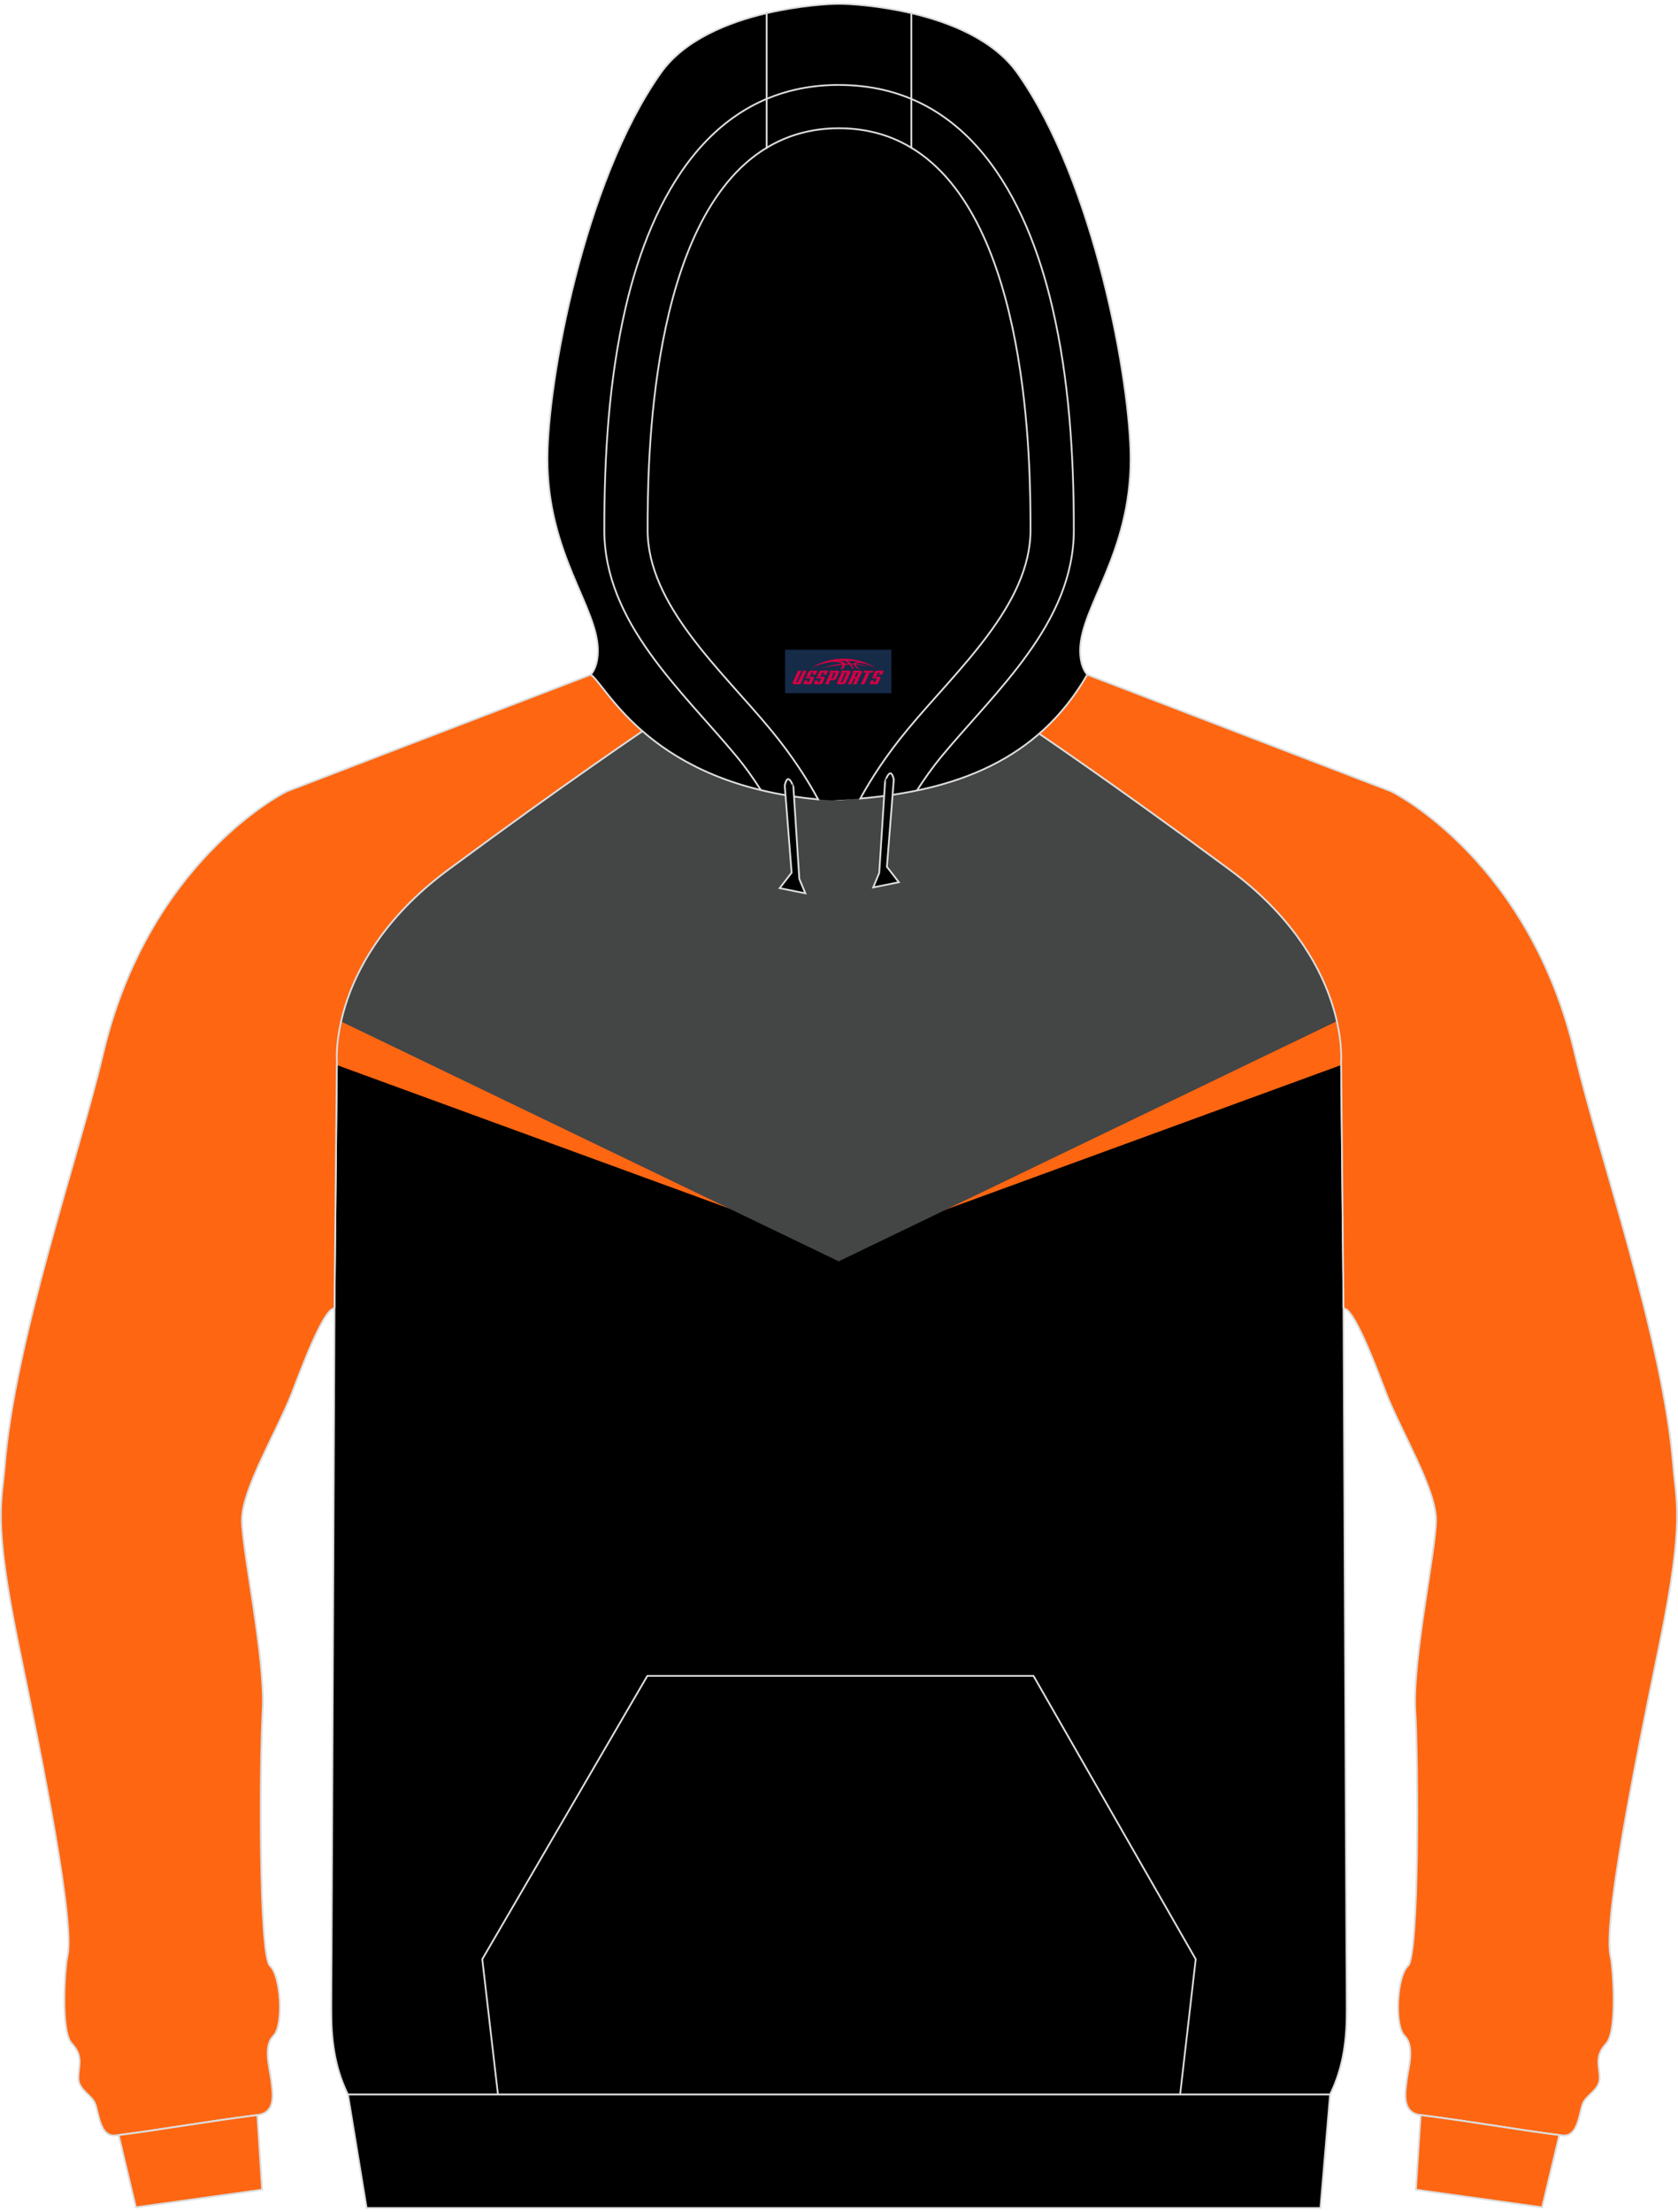
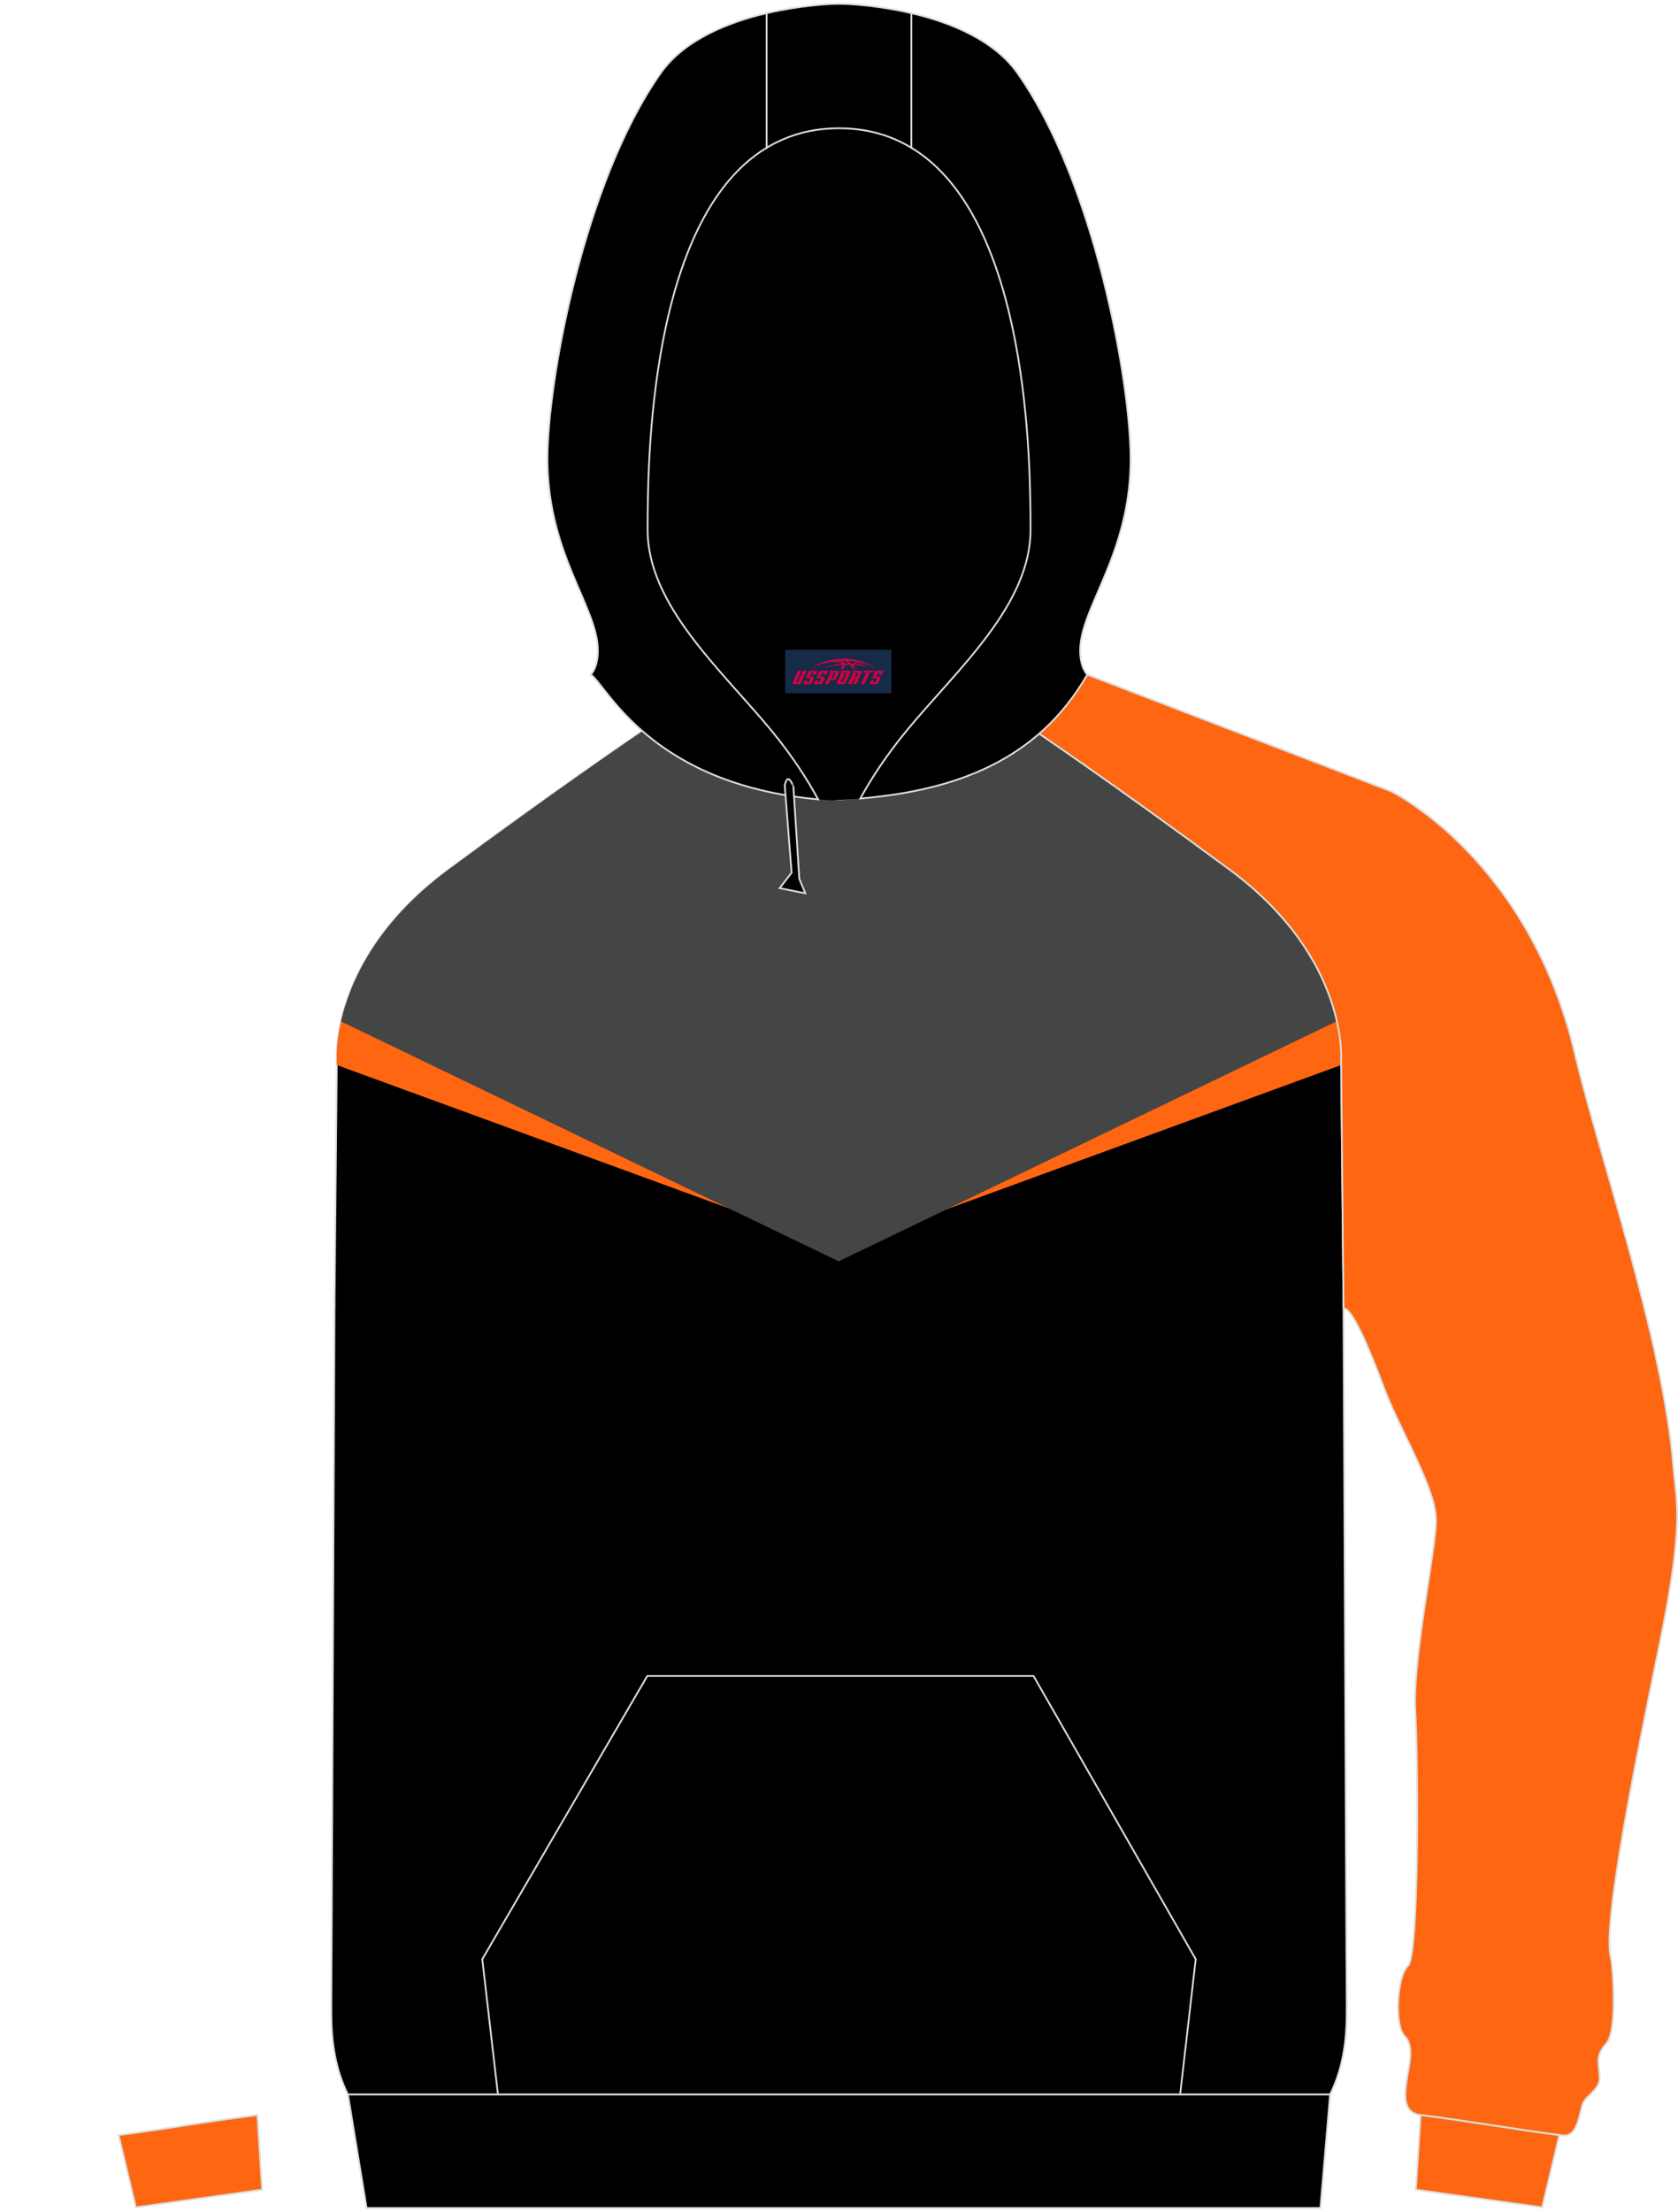
<svg xmlns="http://www.w3.org/2000/svg" version="1.1" id="图层_1" x="0px" y="0px" width="378px" height="498px" viewBox="0 0 378.86 497.82" enable-background="new 0 0 378.86 497.82" xml:space="preserve">
  <g>
    <path fill-rule="evenodd" clip-rule="evenodd" stroke="#DCDDDD" stroke-width="0.4" stroke-miterlimit="22.926" d="M147.75,162.49   c10.92,6.8,28.51,16.66,41.68,17.47c13.17-0.81,30.76-10.67,41.68-17.47c6.69,4.55,22.48,15.33,46.56,33.13   c27.06,20,25.14,43.18,25.14,43.18l0.52,54.43c-0.02,0.48-0.02,0.95,0.01,1.41l0.03,6.73l0.63,139.1   c0.04,4.12,0.07,8.23,0.07,12.32c0.03,6.41-0.64,12.9-3.76,19.23H189.43H78.55c-3.12-6.33-3.79-12.82-3.76-19.23   c0-4.08,0.03-8.19,0.07-12.32l0.63-139.1l0.03-6.73c0.03-0.46,0.03-0.93,0.01-1.41l0.52-54.43c0,0-1.92-23.18,25.14-43.18   C125.27,177.82,141.06,167.05,147.75,162.49z" />
    <g>
      <path fill-rule="evenodd" clip-rule="evenodd" fill="#FE6612" d="M302.82,239.69l-104.31,38.12l102.42-51.45    c2.3,7.4,1.88,12.44,1.88,12.44L302.82,239.69z" />
      <path fill-rule="evenodd" clip-rule="evenodd" fill="#FE6612" d="M76.04,239.69l104.31,38.12L77.93,226.36    c-2.3,7.4-1.88,12.44-1.88,12.44L76.04,239.69z" />
      <path fill-rule="evenodd" clip-rule="evenodd" fill="#444545" d="M301.86,229.79l-112.5,54.2L76.99,229.86    c1.94-8.58,7.65-22,24.2-34.24c24.08-17.8,39.87-28.57,46.56-33.13c10.92,6.8,28.51,16.66,41.68,17.47    c13.17-0.81,30.76-10.67,41.68-17.47c6.69,4.55,22.48,15.33,46.56,33.13C294.18,207.83,299.91,221.21,301.86,229.79z" />
    </g>
-     <path fill-rule="evenodd" clip-rule="evenodd" fill="#FE6612" stroke="#DCDDDD" stroke-width="0.4" stroke-miterlimit="22.926" d="   M75.52,294.42l-0.15,0.22c-2.61,0.22-8.56,16.85-9.54,19.29c-3.57,8.94-11.23,21.57-11.2,28.5c0.05,6.92,5.32,31.34,4.68,42.9   c-0.67,11.55-0.89,55.37,1.64,57.65c2.53,2.3,3.13,13.48,0.79,15.79c-2.36,2.35-0.88,7.03-0.5,10c0.38,2.98,1.14,7.34-3.12,7.88   c-11.8,1.46-22.44,3.42-31.99,4.59c-3.62,0.48-3.81-5.15-4.65-7.17c-0.79-2.02-3.82-3.07-3.79-5.85c0.04-2.79,1.2-4.81-1.48-7.72   c-2.68-2.92-1.45-17.82-1.04-19.37c1.92-7.27-5.31-43.08-11.07-71.08l0,0c-5.72-27.97-3.63-31.98-3.05-39.7   c2.28-28.75,16.8-70.17,22.21-93.11c10.13-43.11,40.12-58.62,41.45-59.29l68.69-26.37l16.44,9.51   c-4.97,3.4-21.57,14.53-48.63,34.53S76.07,238.8,76.07,238.8L75.52,294.42z" />
    <path fill-rule="evenodd" clip-rule="evenodd" fill="#FE6612" stroke="#DCDDDD" stroke-width="0.4" stroke-miterlimit="22.926" d="   M30.68,497.47l28.5-3.98l-1.07-16.83c-11.44,1.45-21.82,3.32-31.16,4.5c-0.07,0-0.09,0-0.16,0l0,0l0,0L30.68,497.47z" />
    <path fill-rule="evenodd" clip-rule="evenodd" fill="#FE6612" stroke="#DCDDDD" stroke-width="0.4" stroke-miterlimit="22.926" d="   M303.34,294.42l0.15,0.22c2.61,0.22,8.56,16.85,9.54,19.29c3.57,8.94,11.23,21.57,11.2,28.5c-0.05,6.92-5.32,31.34-4.68,42.9   c0.67,11.55,0.89,55.37-1.64,57.65c-2.53,2.3-3.13,13.48-0.79,15.79c2.36,2.35,0.88,7.03,0.5,10c-0.38,2.98-1.14,7.34,3.12,7.88   c11.8,1.46,22.44,3.42,31.99,4.59c3.62,0.48,3.81-5.15,4.65-7.17c0.79-2.02,3.82-3.07,3.79-5.85c-0.04-2.79-1.2-4.81,1.48-7.72   c2.68-2.92,1.45-17.82,1.04-19.37c-1.92-7.27,5.31-43.08,11.07-71.08l0,0c5.72-27.97,3.63-31.98,3.05-39.7   c-2.28-28.75-16.8-70.17-22.21-93.11c-10.13-43.11-40.12-58.62-41.45-59.29l-68.69-26.37l-16.44,9.51   c4.97,3.4,21.57,14.53,48.63,34.53s25.14,43.18,25.14,43.18L303.34,294.42z" />
    <path fill-rule="evenodd" clip-rule="evenodd" fill="#FE6612" stroke="#DCDDDD" stroke-width="0.4" stroke-miterlimit="22.926" d="   M348.18,497.47l-28.5-3.98l1.07-16.83c11.44,1.45,21.83,3.32,31.16,4.5c0.07,0,0.09,0,0.16,0l0,0l0,0L348.18,497.47z" />
    <polygon fill-rule="evenodd" clip-rule="evenodd" stroke="#DCDDDD" stroke-width="0.4" stroke-miterlimit="22.926" points="   78.56,472.02 300.31,472.02 298.13,497.62 82.77,497.62  " />
    <polyline fill="none" stroke="#DCDDDD" stroke-width="0.4" stroke-miterlimit="22.926" points="112.43,472.03 108.89,441.48    146.16,377.54 233.34,377.54 269.97,441.48 266.45,472.03  " />
    <path fill-rule="evenodd" clip-rule="evenodd" d="M200.16,178.92L200.16,178.92l-0.45,0.07L200.16,178.92L200.16,178.92z    M194.24,179.55c2.28-4.17,5.73-9.62,10.72-15.63c11.13-13.45,27.71-28.02,27.71-44.96c0-14.44-0.19-70.17-26.91-86.28   c-4.59-2.78-9.99-4.4-16.33-4.4s-11.7,1.62-16.33,4.4c-26.7,16.11-26.89,71.84-26.89,86.28c0,16.93,16.57,31.5,27.71,44.96   c5.06,6.1,8.51,11.61,10.79,15.82c1.04,0.1,2.09,0.16,3.19,0.22C190.03,179.87,192.15,179.73,194.24,179.55L194.24,179.55   L194.24,179.55z M184.69,179.73L184.69,179.73c-0.35-0.03-0.71-0.05-1.02-0.12C184,179.66,184.34,179.7,184.69,179.73   L184.69,179.73z M183.1,179.58c-1.48-0.16-2.91-0.35-4.33-0.57h0.03C180.19,179.23,181.62,179.42,183.1,179.58L183.1,179.58z" />
    <path fill-rule="evenodd" clip-rule="evenodd" stroke="#DCDDDD" stroke-width="0.4" stroke-miterlimit="22.926" d="M205.76,2.31   c8.77,2.05,18.63,6.01,23.95,13.51c17.47,24.71,25.56,69.89,25.56,87.07c0,21.58-11.39,33.48-11.39,43.28   c0,3.86,1.55,5.34,1.61,5.41c-11.25,19.52-29.89,26.13-51.25,27.97c2.28-4.17,5.73-9.62,10.72-15.63   c11.13-13.45,27.71-28.02,27.71-44.96c0-14.44-0.19-70.17-26.91-86.28L205.76,2.31L205.76,2.31L205.76,2.31z M173.11,32.68   c-26.7,16.11-26.89,71.84-26.89,86.28c0,16.93,16.57,31.5,27.71,44.96c5.06,6.1,8.51,11.61,10.79,15.82   c-37.92-3.45-47.64-25.59-51.34-28.16c0,0,1.61-1.48,1.61-5.41c0-9.81-11.39-21.71-11.39-43.28c0-17.18,8.13-62.36,25.59-87.07   c5.29-7.5,15.19-11.46,23.91-13.51v30.38h0.01V32.68L173.11,32.68z" />
    <path fill-rule="evenodd" clip-rule="evenodd" stroke="#DCDDDD" stroke-width="0.4" stroke-miterlimit="22.926" d="M205.76,2.31   v30.38c-4.59-2.78-9.99-4.4-16.33-4.4s-11.7,1.62-16.33,4.4V2.32c7.44-1.74,14.08-2.12,16.33-2.12   C191.7,0.19,198.32,0.57,205.76,2.31L205.76,2.31z" />
-     <path fill-rule="evenodd" clip-rule="evenodd" stroke="#DCDDDD" stroke-width="0.4" stroke-miterlimit="22.926" d="M201.8,175.28   l-1.55,19.68l2.69,3.48l-5.79,1.17l1.36-3.26l1.33-20.66C199.83,175.69,201.07,171.86,201.8,175.28L201.8,175.28z" />
    <path fill-rule="evenodd" clip-rule="evenodd" stroke="#DCDDDD" stroke-width="0.4" stroke-miterlimit="22.926" d="M177.18,176.61   l1.55,19.68l-2.69,3.48l5.79,1.17l-1.36-3.26l-1.33-20.69C179.15,176.99,177.93,173.16,177.18,176.61L177.18,176.61z" />
-     <path fill="none" stroke="#DCDDDD" stroke-width="0.4" stroke-miterlimit="22.926" d="M171.78,177.62   c-1.77-2.76-3.6-5.31-5.41-7.5c-12.34-14.9-29.93-30.18-29.93-51.16c0-16.83,1.02-33.92,4.84-50.34   c5.79-24.74,19.23-50.11,48.14-50.11 M207.02,177.75c1.77-2.78,3.67-5.41,5.48-7.62c12.36-14.9,29.95-30.18,29.95-51.16   c0-16.83-1.04-33.92-4.87-50.34c-5.77-24.74-19.2-50.11-48.15-50.11" />
  </g>
  <g id="tag_logo">
    <rect y="145.97" fill="#162B48" width="24" height="9.818" x="177.26" />
    <g>
-       <path fill="#D30044" d="M193.22,149.16l0.005-0.011c0.131-0.311,1.085-0.262,2.351,0.071c0.715,0.24,1.44,0.54,2.193,0.9    c-0.218-0.147-0.447-0.289-0.682-0.42l0.011,0.005l-0.011-0.005c-1.478-0.845-3.218-1.418-5.1-1.62    c-1.282-0.115-1.658-0.082-2.411-0.055c-2.449,0.142-4.68,0.905-6.458,2.095c1.26-0.638,2.722-1.075,4.195-1.336    c1.467-0.18,2.476-0.033,2.771,0.344c-1.691,0.175-3.469,0.633-4.555,1.075c1.156-0.338,2.967-0.665,4.647-0.813    c0.016,0.251-0.115,0.567-0.415,0.96h0.475c0.376-0.382,0.584-0.725,0.595-1.004c0.333-0.022,0.66-0.033,0.971-0.033    C192.05,149.6,192.26,149.95,192.46,150.34h0.262c-0.125-0.344-0.295-0.687-0.518-1.036c0.207,0,0.393,0.005,0.567,0.011    c0.104,0.267,0.496,0.66,1.058,1.025h0.245c-0.442-0.365-0.753-0.753-0.835-1.004c1.047,0.065,1.696,0.224,2.885,0.513    C195.04,149.42,194.3,149.25,193.22,149.16z M190.78,149.07c-0.164-0.295-0.655-0.485-1.402-0.551    c0.464-0.033,0.922-0.055,1.364-0.055c0.311,0.147,0.589,0.344,0.84,0.589C191.32,149.05,191.05,149.06,190.78,149.07z M192.76,149.12c-0.224-0.016-0.458-0.027-0.715-0.044c-0.147-0.202-0.311-0.398-0.502-0.6c0.082,0,0.164,0.005,0.24,0.011    c0.72,0.033,1.429,0.125,2.138,0.273C193.25,148.72,192.87,148.88,192.76,149.12z" />
+       <path fill="#D30044" d="M193.22,149.16l0.005-0.011c0.131-0.311,1.085-0.262,2.351,0.071c0.715,0.24,1.44,0.54,2.193,0.9    c-0.218-0.147-0.447-0.289-0.682-0.42l0.011,0.005l-0.011-0.005c-1.478-0.845-3.218-1.418-5.1-1.62    c-1.282-0.115-1.658-0.082-2.411-0.055c-2.449,0.142-4.68,0.905-6.458,2.095c1.26-0.638,2.722-1.075,4.195-1.336    c1.467-0.18,2.476-0.033,2.771,0.344c-1.691,0.175-3.469,0.633-4.555,1.075c1.156-0.338,2.967-0.665,4.647-0.813    c0.016,0.251-0.115,0.567-0.415,0.96h0.475c0.376-0.382,0.584-0.725,0.595-1.004c0.333-0.022,0.66-0.033,0.971-0.033    C192.05,149.6,192.26,149.95,192.46,150.34h0.262c-0.125-0.344-0.295-0.687-0.518-1.036c0.104,0.267,0.496,0.66,1.058,1.025h0.245c-0.442-0.365-0.753-0.753-0.835-1.004c1.047,0.065,1.696,0.224,2.885,0.513    C195.04,149.42,194.3,149.25,193.22,149.16z M190.78,149.07c-0.164-0.295-0.655-0.485-1.402-0.551    c0.464-0.033,0.922-0.055,1.364-0.055c0.311,0.147,0.589,0.344,0.84,0.589C191.32,149.05,191.05,149.06,190.78,149.07z M192.76,149.12c-0.224-0.016-0.458-0.027-0.715-0.044c-0.147-0.202-0.311-0.398-0.502-0.6c0.082,0,0.164,0.005,0.24,0.011    c0.72,0.033,1.429,0.125,2.138,0.273C193.25,148.72,192.87,148.88,192.76,149.12z" />
      <path fill="#D30044" d="M180.18,150.7L179.01,153.25C178.83,153.62,179.1,153.76,179.58,153.76l0.873,0.005    c0.115,0,0.251-0.049,0.327-0.175l1.342-2.891H181.34L180.12,153.33H179.95c-0.147,0-0.185-0.033-0.147-0.125l1.156-2.504H180.18L180.18,150.7z M182.04,152.05h1.271c0.36,0,0.584,0.125,0.442,0.425L183.28,153.51C183.18,153.73,182.91,153.76,182.68,153.76H181.76c-0.267,0-0.442-0.136-0.349-0.333l0.235-0.513h0.742L182.21,153.29C182.19,153.34,182.23,153.35,182.29,153.35h0.18    c0.082,0,0.125-0.016,0.147-0.071l0.376-0.813c0.011-0.022,0.011-0.044-0.055-0.044H181.87L182.04,152.05L182.04,152.05z M182.86,151.98h-0.78l0.475-1.025c0.098-0.218,0.338-0.256,0.578-0.256H184.58L184.19,151.54L183.41,151.66l0.262-0.562H183.38c-0.082,0-0.12,0.016-0.147,0.071L182.86,151.98L182.86,151.98z M184.45,152.05L184.28,152.42h1.069c0.06,0,0.06,0.016,0.049,0.044    L185.02,153.28C185,153.33,184.96,153.35,184.88,153.35H184.7c-0.055,0-0.104-0.011-0.082-0.06l0.175-0.376H184.05L183.82,153.43C183.72,153.62,183.9,153.76,184.17,153.76h0.916c0.24,0,0.502-0.033,0.605-0.251l0.475-1.031c0.142-0.3-0.082-0.425-0.442-0.425H184.45L184.45,152.05z M185.26,151.98l0.371-0.818c0.022-0.055,0.06-0.071,0.147-0.071h0.295L185.81,151.65l0.791-0.115l0.387-0.845H185.54c-0.24,0-0.48,0.038-0.578,0.256L184.49,151.98L185.26,151.98L185.26,151.98z M187.66,152.44h0.278c0.087,0,0.153-0.022,0.202-0.115    l0.496-1.075c0.033-0.076-0.011-0.12-0.125-0.12H187.11l0.431-0.431h1.522c0.355,0,0.485,0.153,0.393,0.355l-0.676,1.445    c-0.06,0.125-0.175,0.333-0.644,0.327l-0.649-0.005L187.05,153.76H186.27l1.178-2.558h0.785L187.66,152.44L187.66,152.44z     M190.25,153.25c-0.022,0.049-0.06,0.076-0.142,0.076h-0.191c-0.082,0-0.109-0.027-0.082-0.076l0.944-2.051h-0.785l-0.987,2.138    c-0.125,0.273,0.115,0.415,0.453,0.415h0.72c0.327,0,0.649-0.071,0.769-0.322l1.085-2.384c0.093-0.202-0.06-0.355-0.415-0.355    h-1.533l-0.431,0.431h1.38c0.115,0,0.164,0.033,0.131,0.104L190.25,153.25L190.25,153.25z M192.97,152.12h0.278    c0.087,0,0.158-0.022,0.202-0.115l0.344-0.753c0.033-0.076-0.011-0.12-0.125-0.12h-1.402l0.425-0.431h1.527    c0.355,0,0.485,0.153,0.393,0.355l-0.529,1.124c-0.044,0.093-0.147,0.18-0.393,0.18c0.224,0.011,0.256,0.158,0.175,0.327    l-0.496,1.075h-0.785l0.54-1.167c0.022-0.055-0.005-0.087-0.104-0.087h-0.235L192.2,153.76h-0.785l1.178-2.558h0.785L192.97,152.12L192.97,152.12z M195.54,151.21L194.36,153.76h0.785l1.184-2.558H195.54L195.54,151.21z M197.05,151.14l0.202-0.431h-2.1l-0.295,0.431    H197.05L197.05,151.14z M197.03,152.05h1.271c0.36,0,0.584,0.125,0.442,0.425l-0.475,1.031c-0.104,0.218-0.371,0.251-0.605,0.251    h-0.916c-0.267,0-0.442-0.136-0.349-0.333l0.235-0.513h0.742L197.2,153.29c-0.022,0.049,0.022,0.06,0.082,0.06h0.18    c0.082,0,0.125-0.016,0.147-0.071l0.376-0.813c0.011-0.022,0.011-0.044-0.049-0.044h-1.069L197.03,152.05L197.03,152.05z     M197.84,151.98H197.06l0.475-1.025c0.098-0.218,0.338-0.256,0.578-0.256h1.451l-0.387,0.845l-0.791,0.115l0.262-0.562h-0.295    c-0.082,0-0.12,0.016-0.147,0.071L197.84,151.98z" />
    </g>
  </g>
</svg>